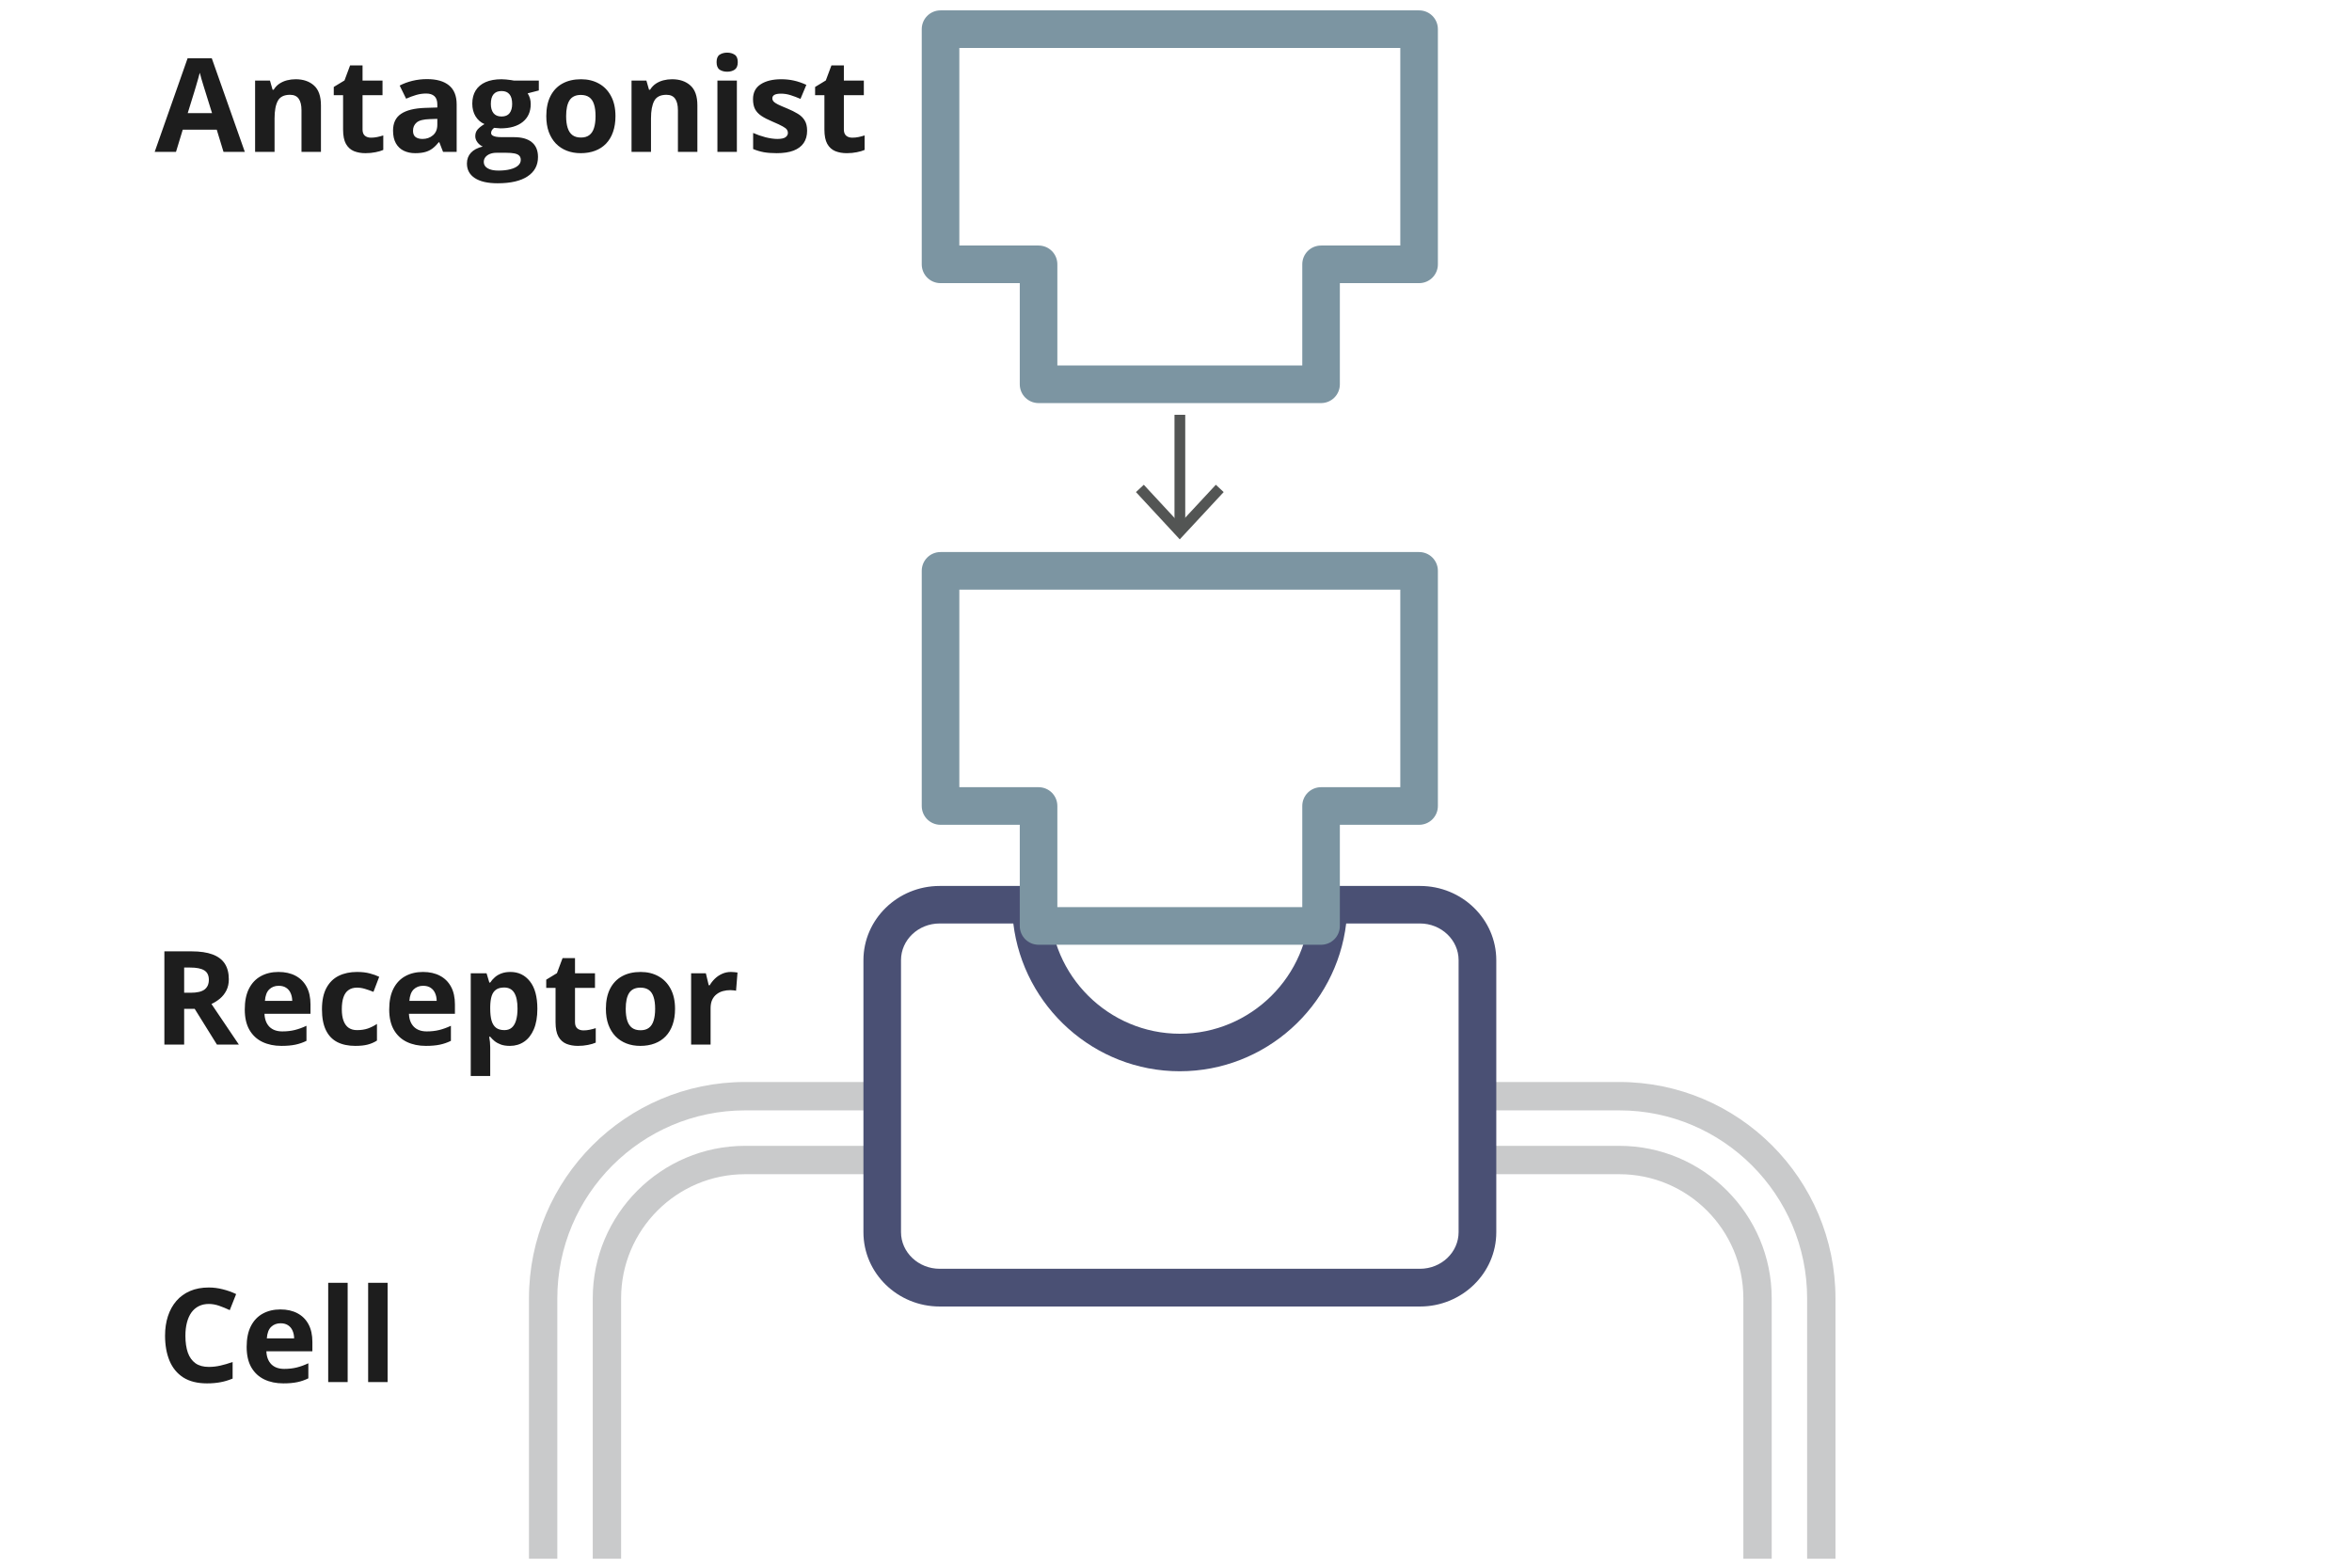
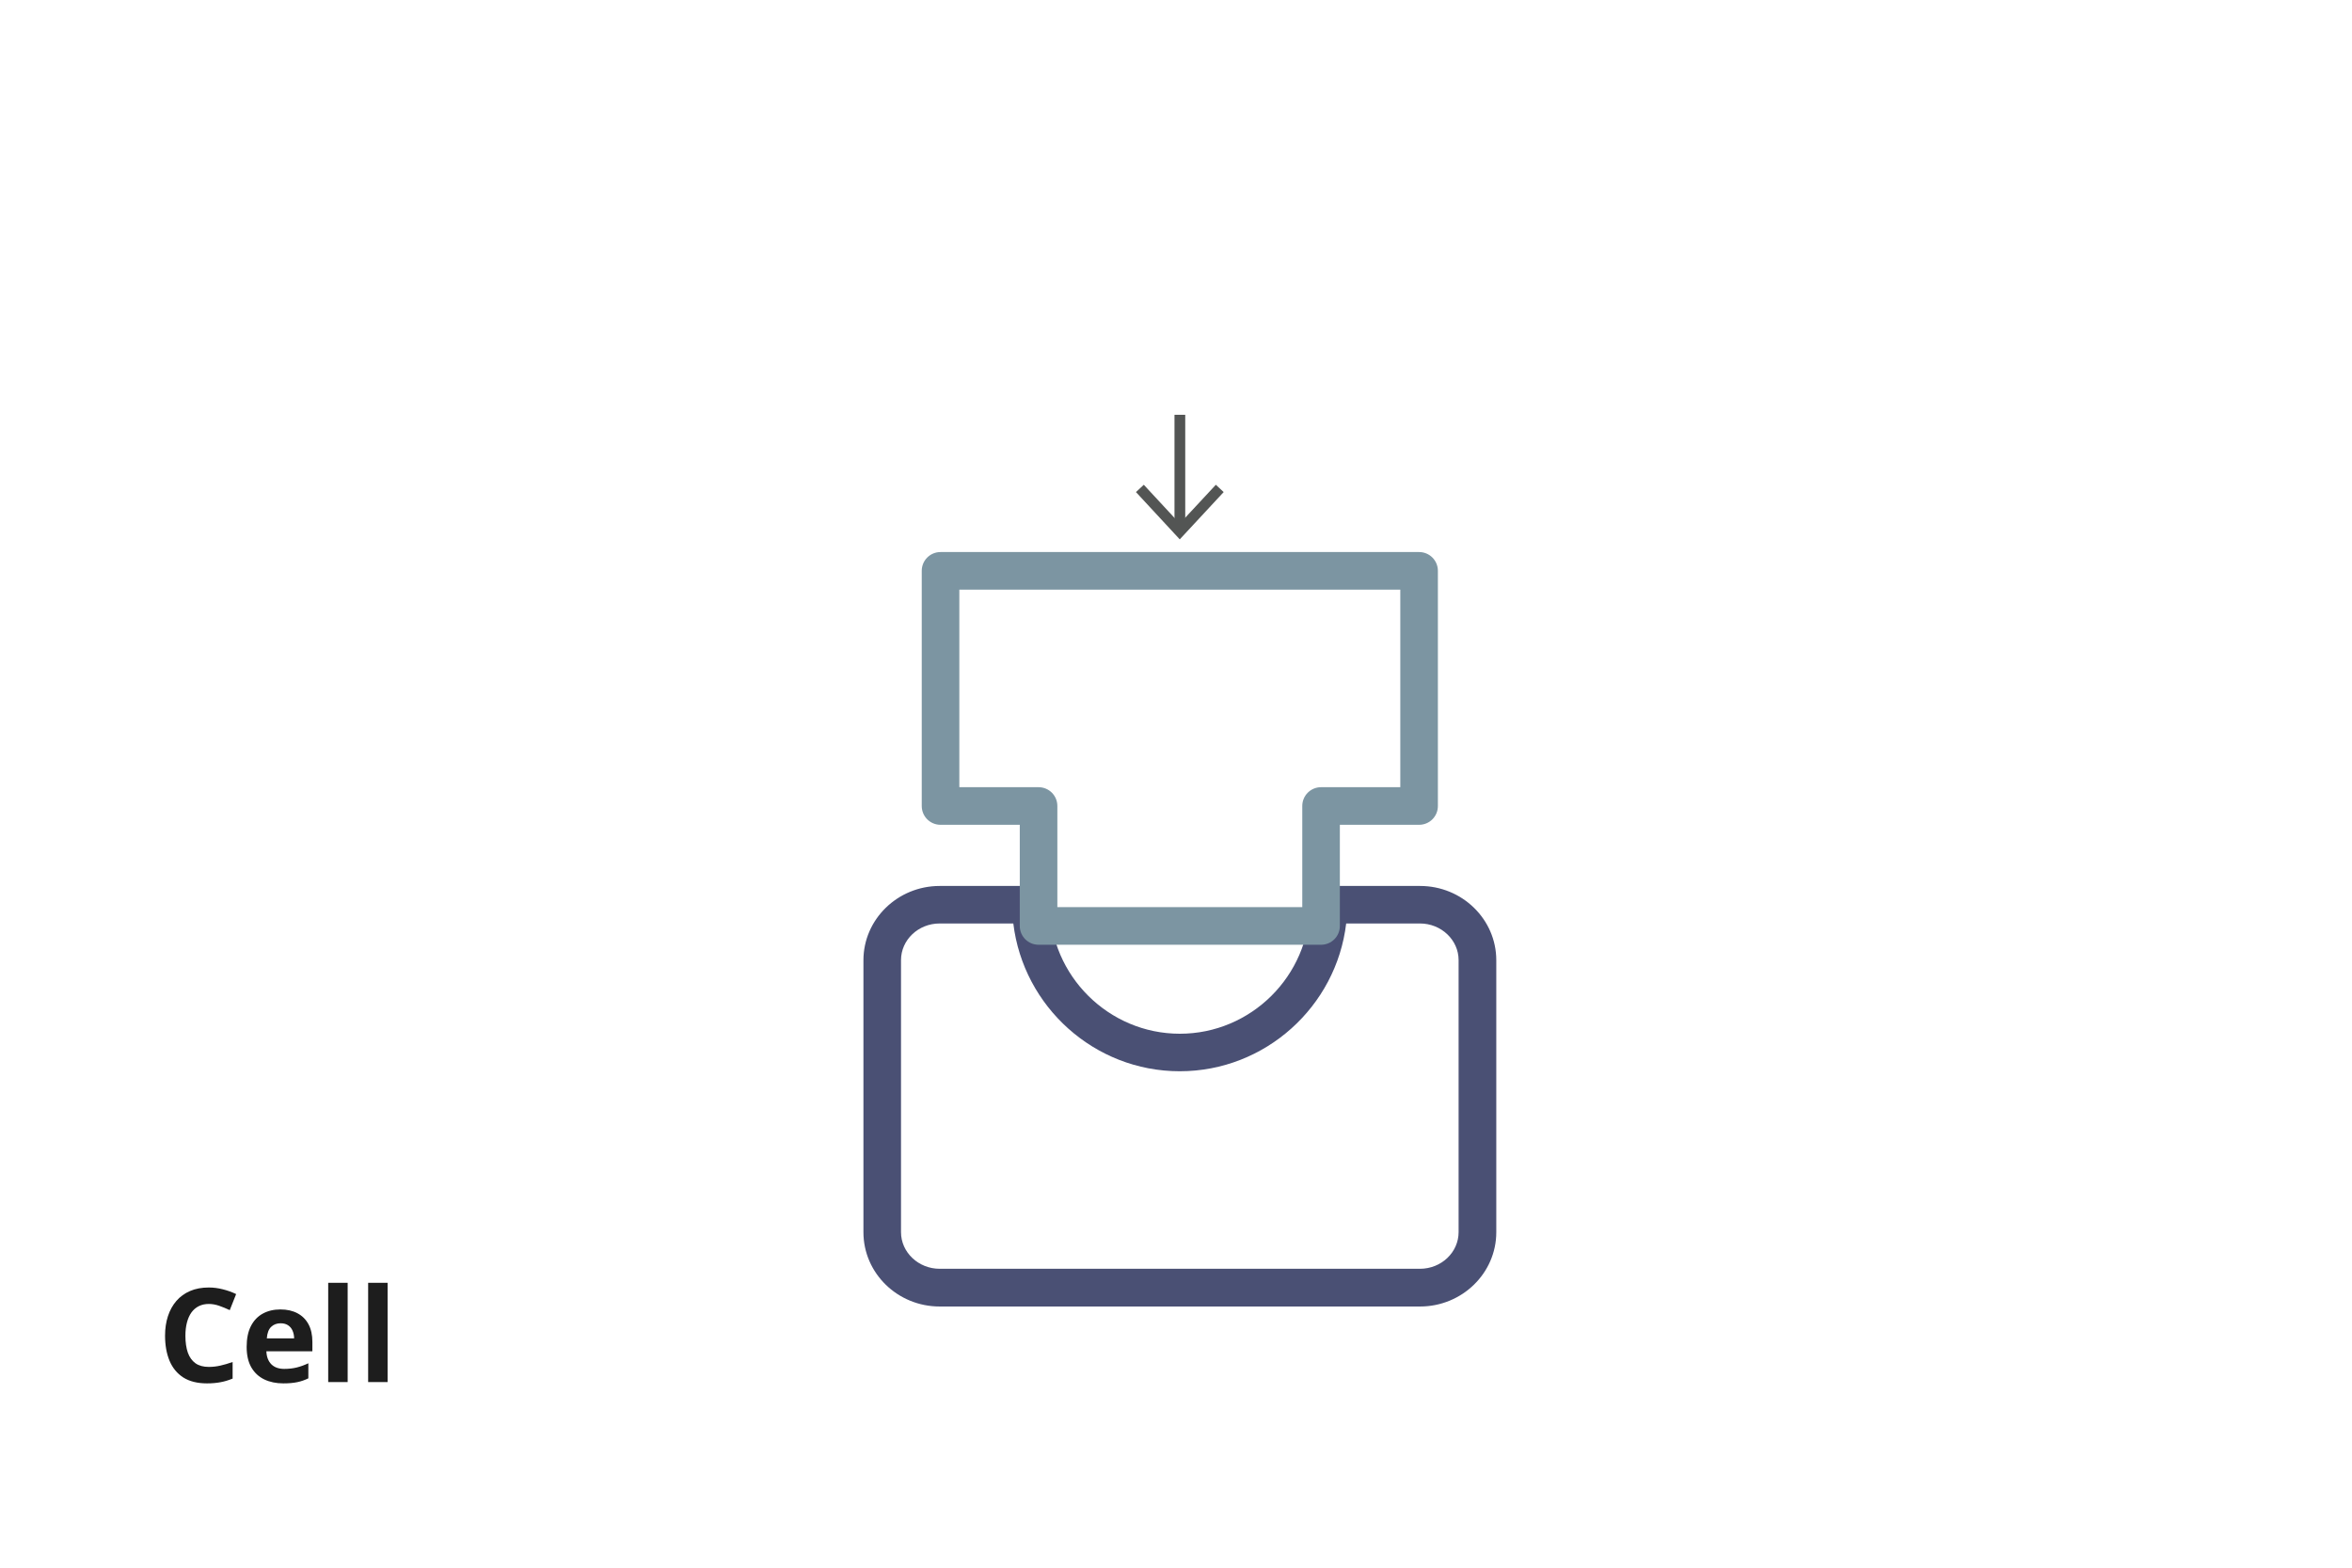
<svg xmlns="http://www.w3.org/2000/svg" width="216" height="144" viewBox="0 0 216 144" fill="none">
  <mask id="mask0_1689_33614" style="mask-type:luminance" maskUnits="userSpaceOnUse" x="45" y="93" width="127" height="52">
    <path d="M135.748 93.612V120.888H80.952V93.612H45V144.443H171.7V93.612H135.748Z" fill="white" />
  </mask>
  <g mask="url(#mask0_1689_33614)">
-     <path d="M168.564 143.179H165.961V119.259C165.961 109.742 158.22 101.993 148.714 101.993H68.429C58.923 101.993 51.182 109.742 51.182 119.259V143.179H48.579V119.259C48.579 108.301 57.483 99.387 68.429 99.387H148.714C159.66 99.387 168.564 108.301 168.564 119.259V143.179ZM162.707 143.179H160.104V119.259C160.104 112.971 154.996 107.857 148.714 107.857H68.429C62.147 107.857 57.04 112.971 57.04 119.259V143.179H54.436V119.259C54.436 111.539 60.718 105.251 68.429 105.251H148.714C156.425 105.251 162.707 111.539 162.707 119.259V143.179Z" fill="#C9CACB" />
-   </g>
+     </g>
  <path d="M130.403 120.009H86.296C82.431 120.009 79.295 116.949 79.295 113.188V88.202C79.295 84.441 82.441 81.38 86.296 81.38H94.688C95.634 81.38 96.403 82.15 96.413 83.098C96.462 89.633 101.817 94.954 108.354 94.954C114.892 94.954 120.246 89.633 120.296 83.098C120.296 82.15 121.075 81.38 122.021 81.38H130.413C134.278 81.38 137.414 84.441 137.414 88.202V113.188C137.414 116.949 134.268 120.009 130.413 120.009H130.403ZM86.296 84.826C84.334 84.826 82.746 86.336 82.746 88.192V113.178C82.746 115.034 84.344 116.544 86.296 116.544H130.403C132.365 116.544 133.953 115.034 133.953 113.178V88.192C133.953 86.336 132.355 84.826 130.403 84.826H123.629C122.721 92.457 116.194 98.4 108.345 98.4C100.495 98.4 93.978 92.457 93.06 84.826H86.286H86.296Z" fill="#4A5074" />
  <path d="M108.848 38.101H107.862V48.477H108.848V38.101Z" fill="#535554" />
  <path d="M104.322 45.199L105.042 44.528L108.345 48.092L111.659 44.528L112.378 45.199L108.345 49.543L104.322 45.199Z" fill="#535554" />
  <path d="M121.322 86.78H95.379C94.422 86.78 93.653 86.01 93.653 85.053V75.763H86.376C85.419 75.763 84.65 74.993 84.65 74.035V52.435C84.65 51.478 85.419 50.708 86.376 50.708H130.325C131.282 50.708 132.051 51.478 132.051 52.435V74.035C132.051 74.993 131.282 75.763 130.325 75.763H123.048V85.053C123.048 86.01 122.279 86.78 121.322 86.78ZM97.104 83.325H119.597V74.035C119.597 73.078 120.366 72.308 121.322 72.308H128.599V54.163H88.102V72.308H95.379C96.335 72.308 97.104 73.078 97.104 74.035V83.325Z" fill="#7C95A2" />
-   <path d="M121.322 37.025H95.379C94.422 37.025 93.653 36.255 93.653 35.297V26.008H86.376C85.419 26.008 84.65 25.238 84.65 24.28V2.68C84.65 1.723 85.419 0.953 86.376 0.953H130.325C131.282 0.953 132.051 1.723 132.051 2.68V24.28C132.051 25.238 131.282 26.008 130.325 26.008H123.048V35.297C123.048 36.255 122.279 37.025 121.322 37.025ZM97.104 33.57H119.597V24.28C119.597 23.323 120.366 22.553 121.322 22.553H128.599V4.408H88.102V22.553H95.379C96.335 22.553 97.104 23.323 97.104 24.28V33.57Z" fill="#7C95A2" />
  <path d="M19.178 119.775C18.83 119.775 18.521 119.843 18.252 119.98C17.986 120.113 17.762 120.306 17.578 120.56C17.398 120.814 17.262 121.12 17.168 121.48C17.074 121.839 17.027 122.244 17.027 122.693C17.027 123.298 17.102 123.816 17.25 124.245C17.402 124.671 17.637 124.997 17.953 125.224C18.27 125.447 18.678 125.558 19.178 125.558C19.525 125.558 19.873 125.519 20.221 125.441C20.572 125.363 20.953 125.251 21.363 125.107V126.63C20.984 126.786 20.611 126.898 20.244 126.964C19.877 127.035 19.465 127.07 19.008 127.07C18.125 127.07 17.398 126.888 16.828 126.525C16.262 126.158 15.842 125.646 15.568 124.99C15.295 124.329 15.158 123.56 15.158 122.681C15.158 122.033 15.246 121.439 15.422 120.9C15.598 120.361 15.855 119.894 16.195 119.499C16.535 119.105 16.955 118.8 17.455 118.585C17.955 118.37 18.529 118.263 19.178 118.263C19.604 118.263 20.029 118.318 20.455 118.427C20.885 118.533 21.295 118.679 21.686 118.867L21.1 120.343C20.779 120.191 20.457 120.058 20.133 119.945C19.809 119.831 19.49 119.775 19.178 119.775ZM25.752 120.279C26.357 120.279 26.879 120.396 27.316 120.63C27.754 120.861 28.092 121.197 28.33 121.638C28.568 122.079 28.688 122.619 28.688 123.255V124.122H24.463C24.482 124.626 24.633 125.023 24.914 125.312C25.199 125.597 25.594 125.74 26.098 125.74C26.516 125.74 26.898 125.697 27.246 125.611C27.594 125.525 27.951 125.396 28.318 125.224V126.607C27.994 126.767 27.654 126.884 27.299 126.958C26.947 127.033 26.52 127.07 26.016 127.07C25.359 127.07 24.777 126.949 24.27 126.706C23.766 126.464 23.369 126.095 23.08 125.599C22.795 125.103 22.652 124.478 22.652 123.724C22.652 122.958 22.781 122.322 23.039 121.814C23.301 121.302 23.664 120.919 24.129 120.665C24.594 120.408 25.135 120.279 25.752 120.279ZM25.764 121.55C25.416 121.55 25.127 121.661 24.896 121.884C24.67 122.107 24.539 122.456 24.504 122.933H27.012C27.008 122.667 26.959 122.431 26.865 122.224C26.775 122.017 26.639 121.853 26.455 121.732C26.275 121.611 26.045 121.55 25.764 121.55ZM31.928 126.953H30.141V117.835H31.928V126.953ZM35.596 126.953H33.809V117.835H35.596V126.953Z" fill="#1D1D1D" />
-   <path d="M17.592 87.386C18.369 87.386 19.01 87.48 19.514 87.667C20.021 87.855 20.398 88.138 20.645 88.517C20.891 88.896 21.014 89.374 21.014 89.953C21.014 90.343 20.939 90.685 20.791 90.978C20.643 91.271 20.447 91.519 20.205 91.722C19.963 91.925 19.701 92.091 19.42 92.22L21.939 95.953H19.924L17.879 92.665H16.912V95.953H15.096V87.386H17.592ZM17.463 88.874H16.912V91.189H17.498C18.1 91.189 18.529 91.089 18.787 90.89C19.049 90.687 19.18 90.39 19.18 89.999C19.18 89.593 19.039 89.304 18.758 89.132C18.48 88.96 18.049 88.874 17.463 88.874ZM25.578 89.279C26.184 89.279 26.705 89.396 27.143 89.63C27.58 89.861 27.918 90.197 28.156 90.638C28.395 91.079 28.514 91.618 28.514 92.255V93.122H24.289C24.309 93.626 24.459 94.023 24.74 94.312C25.025 94.597 25.42 94.74 25.924 94.74C26.342 94.74 26.725 94.697 27.072 94.611C27.42 94.525 27.777 94.396 28.145 94.224V95.607C27.82 95.767 27.48 95.884 27.125 95.958C26.773 96.033 26.346 96.07 25.842 96.07C25.186 96.07 24.604 95.949 24.096 95.706C23.592 95.464 23.195 95.095 22.906 94.599C22.621 94.103 22.479 93.478 22.479 92.724C22.479 91.958 22.607 91.322 22.865 90.814C23.127 90.302 23.49 89.919 23.955 89.665C24.42 89.408 24.961 89.279 25.578 89.279ZM25.59 90.55C25.242 90.55 24.953 90.662 24.723 90.884C24.496 91.107 24.365 91.456 24.33 91.933H26.838C26.834 91.667 26.785 91.431 26.691 91.224C26.602 91.017 26.465 90.853 26.281 90.732C26.102 90.611 25.871 90.55 25.59 90.55ZM32.627 96.07C31.979 96.07 31.426 95.953 30.969 95.718C30.512 95.48 30.164 95.113 29.926 94.617C29.688 94.121 29.568 93.486 29.568 92.712C29.568 91.912 29.703 91.259 29.973 90.755C30.246 90.247 30.623 89.874 31.104 89.636C31.588 89.398 32.148 89.279 32.785 89.279C33.238 89.279 33.629 89.324 33.957 89.413C34.289 89.499 34.578 89.603 34.824 89.724L34.297 91.107C34.016 90.993 33.754 90.902 33.512 90.831C33.27 90.757 33.027 90.72 32.785 90.72C32.473 90.72 32.213 90.794 32.006 90.943C31.799 91.087 31.645 91.306 31.543 91.599C31.441 91.892 31.391 92.259 31.391 92.701C31.391 93.134 31.445 93.493 31.555 93.779C31.664 94.064 31.822 94.277 32.029 94.417C32.236 94.554 32.488 94.622 32.785 94.622C33.156 94.622 33.486 94.574 33.775 94.476C34.065 94.374 34.346 94.234 34.619 94.054V95.583C34.346 95.755 34.059 95.878 33.758 95.953C33.461 96.031 33.084 96.07 32.627 96.07ZM38.844 89.279C39.449 89.279 39.971 89.396 40.408 89.63C40.846 89.861 41.184 90.197 41.422 90.638C41.66 91.079 41.779 91.618 41.779 92.255V93.122H37.555C37.574 93.626 37.725 94.023 38.006 94.312C38.291 94.597 38.685 94.74 39.19 94.74C39.607 94.74 39.99 94.697 40.338 94.611C40.685 94.525 41.043 94.396 41.41 94.224V95.607C41.086 95.767 40.746 95.884 40.391 95.958C40.039 96.033 39.611 96.07 39.107 96.07C38.451 96.07 37.869 95.949 37.361 95.706C36.857 95.464 36.461 95.095 36.172 94.599C35.887 94.103 35.744 93.478 35.744 92.724C35.744 91.958 35.873 91.322 36.131 90.814C36.393 90.302 36.756 89.919 37.221 89.665C37.685 89.408 38.227 89.279 38.844 89.279ZM38.855 90.55C38.508 90.55 38.219 90.662 37.988 90.884C37.762 91.107 37.631 91.456 37.596 91.933H40.103C40.1 91.667 40.051 91.431 39.957 91.224C39.867 91.017 39.73 90.853 39.547 90.732C39.367 90.611 39.137 90.55 38.855 90.55ZM46.877 89.279C47.615 89.279 48.211 89.566 48.664 90.14C49.121 90.714 49.35 91.556 49.35 92.665C49.35 93.408 49.242 94.033 49.027 94.54C48.812 95.044 48.516 95.425 48.137 95.683C47.758 95.941 47.322 96.07 46.83 96.07C46.514 96.07 46.242 96.031 46.016 95.953C45.789 95.871 45.596 95.767 45.435 95.642C45.275 95.513 45.137 95.376 45.02 95.232H44.926C44.957 95.388 44.98 95.548 44.996 95.712C45.012 95.876 45.02 96.037 45.02 96.193V98.835H43.232V89.402H44.685L44.938 90.251H45.02C45.137 90.076 45.279 89.913 45.447 89.765C45.615 89.617 45.816 89.499 46.051 89.413C46.289 89.324 46.565 89.279 46.877 89.279ZM46.303 90.708C45.99 90.708 45.742 90.773 45.559 90.902C45.375 91.031 45.24 91.224 45.154 91.482C45.072 91.74 45.027 92.066 45.02 92.46V92.654C45.02 93.076 45.059 93.433 45.137 93.726C45.219 94.019 45.353 94.242 45.541 94.394C45.732 94.546 45.994 94.622 46.326 94.622C46.6 94.622 46.824 94.546 47 94.394C47.176 94.242 47.307 94.019 47.393 93.726C47.482 93.429 47.527 93.068 47.527 92.642C47.527 92.001 47.428 91.519 47.228 91.195C47.029 90.871 46.721 90.708 46.303 90.708ZM53.586 94.646C53.781 94.646 53.971 94.626 54.154 94.587C54.342 94.548 54.527 94.499 54.711 94.441V95.771C54.52 95.857 54.281 95.927 53.996 95.982C53.715 96.04 53.406 96.07 53.07 96.07C52.68 96.07 52.328 96.007 52.016 95.882C51.707 95.753 51.463 95.533 51.283 95.22C51.107 94.904 51.02 94.464 51.02 93.902V90.743H50.164V89.988L51.148 89.39L51.664 88.007H52.807V89.402H54.641V90.743H52.807V93.902C52.807 94.152 52.877 94.339 53.018 94.464C53.162 94.585 53.352 94.646 53.586 94.646ZM61.994 92.665C61.994 93.212 61.92 93.697 61.772 94.118C61.627 94.54 61.414 94.898 61.133 95.191C60.855 95.48 60.52 95.699 60.125 95.847C59.734 95.996 59.293 96.07 58.801 96.07C58.34 96.07 57.916 95.996 57.529 95.847C57.147 95.699 56.812 95.48 56.527 95.191C56.246 94.898 56.027 94.54 55.871 94.118C55.719 93.697 55.643 93.212 55.643 92.665C55.643 91.939 55.772 91.324 56.029 90.82C56.287 90.316 56.654 89.933 57.131 89.671C57.607 89.409 58.176 89.279 58.836 89.279C59.449 89.279 59.992 89.409 60.465 89.671C60.941 89.933 61.315 90.316 61.584 90.82C61.857 91.324 61.994 91.939 61.994 92.665ZM57.465 92.665C57.465 93.095 57.512 93.456 57.605 93.749C57.699 94.042 57.846 94.263 58.045 94.412C58.244 94.56 58.504 94.634 58.824 94.634C59.141 94.634 59.397 94.56 59.592 94.412C59.791 94.263 59.935 94.042 60.025 93.749C60.119 93.456 60.166 93.095 60.166 92.665C60.166 92.232 60.119 91.872 60.025 91.587C59.935 91.298 59.791 91.081 59.592 90.937C59.393 90.792 59.133 90.72 58.812 90.72C58.34 90.72 57.996 90.882 57.781 91.206C57.57 91.531 57.465 92.017 57.465 92.665ZM67.127 89.279C67.217 89.279 67.32 89.284 67.438 89.296C67.559 89.304 67.656 89.316 67.731 89.331L67.596 91.007C67.537 90.988 67.453 90.974 67.344 90.966C67.238 90.954 67.147 90.949 67.068 90.949C66.838 90.949 66.613 90.978 66.394 91.037C66.18 91.095 65.986 91.191 65.814 91.324C65.643 91.453 65.506 91.624 65.404 91.839C65.307 92.05 65.258 92.31 65.258 92.618V95.953H63.471V89.402H64.824L65.088 90.503H65.176C65.305 90.281 65.465 90.078 65.656 89.894C65.852 89.706 66.072 89.558 66.318 89.449C66.568 89.335 66.838 89.279 67.127 89.279Z" fill="#1D1D1D" />
-   <path d="M20.527 13.953L19.906 11.914H16.783L16.162 13.953H14.205L17.229 5.351H19.449L22.484 13.953H20.527ZM19.473 10.39L18.852 8.398C18.812 8.265 18.76 8.095 18.693 7.888C18.631 7.677 18.566 7.464 18.5 7.249C18.438 7.031 18.387 6.841 18.348 6.681C18.309 6.841 18.254 7.04 18.184 7.279C18.117 7.513 18.053 7.736 17.99 7.947C17.928 8.158 17.883 8.308 17.855 8.398L17.24 10.39H19.473ZM27.148 7.279C27.848 7.279 28.41 7.47 28.836 7.853C29.262 8.232 29.475 8.841 29.475 9.681V13.953H27.688V10.126C27.688 9.658 27.602 9.304 27.43 9.066C27.262 8.828 26.996 8.708 26.633 8.708C26.086 8.708 25.713 8.894 25.514 9.265C25.314 9.636 25.215 10.171 25.215 10.87V13.953H23.428V7.402H24.793L25.033 8.24H25.133C25.273 8.013 25.447 7.829 25.654 7.689C25.865 7.548 26.098 7.445 26.352 7.378C26.609 7.312 26.875 7.279 27.148 7.279ZM34.074 12.646C34.27 12.646 34.459 12.626 34.643 12.587C34.83 12.548 35.016 12.499 35.199 12.441V13.771C35.008 13.857 34.77 13.927 34.484 13.982C34.203 14.04 33.895 14.07 33.559 14.07C33.168 14.07 32.816 14.007 32.504 13.882C32.195 13.753 31.951 13.533 31.771 13.22C31.596 12.904 31.508 12.464 31.508 11.902V8.744H30.652V7.988L31.637 7.39L32.152 6.007H33.295V7.402H35.129V8.744H33.295V11.902C33.295 12.152 33.365 12.339 33.506 12.464C33.65 12.585 33.84 12.646 34.074 12.646ZM39.213 7.267C40.092 7.267 40.766 7.458 41.234 7.841C41.703 8.224 41.938 8.806 41.938 9.587V13.953H40.69L40.344 13.062H40.297C40.109 13.296 39.918 13.488 39.723 13.636C39.527 13.784 39.303 13.894 39.049 13.964C38.795 14.034 38.486 14.07 38.123 14.07C37.736 14.07 37.389 13.995 37.08 13.847C36.775 13.699 36.535 13.472 36.359 13.167C36.184 12.859 36.096 12.468 36.096 11.995C36.096 11.3 36.34 10.789 36.828 10.46C37.316 10.128 38.049 9.945 39.025 9.91L40.162 9.874V9.587C40.162 9.244 40.072 8.992 39.893 8.831C39.713 8.671 39.463 8.591 39.143 8.591C38.826 8.591 38.516 8.636 38.211 8.726C37.906 8.816 37.602 8.929 37.297 9.066L36.705 7.859C37.053 7.675 37.441 7.531 37.871 7.425C38.305 7.32 38.752 7.267 39.213 7.267ZM40.162 10.917L39.471 10.941C38.893 10.956 38.49 11.06 38.264 11.251C38.041 11.443 37.93 11.695 37.93 12.007C37.93 12.281 38.01 12.476 38.17 12.593C38.33 12.706 38.539 12.763 38.797 12.763C39.18 12.763 39.502 12.65 39.764 12.423C40.029 12.197 40.162 11.874 40.162 11.456V10.917ZM45.699 16.835C44.785 16.835 44.086 16.675 43.602 16.355C43.121 16.038 42.881 15.593 42.881 15.019C42.881 14.624 43.004 14.294 43.25 14.029C43.496 13.763 43.857 13.574 44.334 13.46C44.15 13.382 43.99 13.255 43.853 13.079C43.717 12.9 43.648 12.71 43.648 12.511C43.648 12.261 43.721 12.054 43.865 11.89C44.01 11.722 44.219 11.558 44.492 11.398C44.148 11.249 43.875 11.011 43.672 10.683C43.473 10.355 43.373 9.968 43.373 9.523C43.373 9.046 43.477 8.642 43.684 8.31C43.895 7.974 44.199 7.718 44.598 7.542C45 7.367 45.488 7.279 46.062 7.279C46.184 7.279 46.324 7.287 46.484 7.302C46.645 7.318 46.791 7.335 46.924 7.355C47.06 7.374 47.152 7.39 47.199 7.402H49.484V8.31L48.459 8.574C48.553 8.718 48.623 8.872 48.67 9.037C48.717 9.201 48.74 9.374 48.74 9.558C48.74 10.261 48.494 10.81 48.002 11.204C47.514 11.595 46.834 11.79 45.963 11.79C45.756 11.779 45.56 11.763 45.377 11.743C45.287 11.814 45.219 11.888 45.172 11.966C45.125 12.044 45.102 12.126 45.102 12.212C45.102 12.298 45.137 12.37 45.207 12.429C45.281 12.484 45.391 12.527 45.535 12.558C45.684 12.585 45.867 12.599 46.086 12.599H47.199C47.918 12.599 48.465 12.753 48.84 13.062C49.219 13.37 49.408 13.824 49.408 14.421C49.408 15.187 49.088 15.781 48.447 16.203C47.81 16.624 46.895 16.835 45.699 16.835ZM45.775 15.669C46.201 15.669 46.566 15.628 46.871 15.546C47.18 15.468 47.416 15.355 47.58 15.206C47.744 15.062 47.826 14.888 47.826 14.685C47.826 14.521 47.777 14.39 47.68 14.292C47.586 14.199 47.441 14.132 47.246 14.093C47.055 14.054 46.809 14.034 46.508 14.034H45.582C45.363 14.034 45.166 14.07 44.99 14.14C44.818 14.21 44.682 14.308 44.58 14.433C44.478 14.562 44.428 14.71 44.428 14.878C44.428 15.124 44.545 15.318 44.779 15.458C45.018 15.599 45.35 15.669 45.775 15.669ZM46.062 10.701C46.398 10.701 46.645 10.597 46.801 10.39C46.957 10.183 47.035 9.902 47.035 9.546C47.035 9.152 46.953 8.857 46.789 8.662C46.629 8.462 46.387 8.363 46.062 8.363C45.734 8.363 45.488 8.462 45.324 8.662C45.16 8.857 45.078 9.152 45.078 9.546C45.078 9.902 45.158 10.183 45.318 10.39C45.482 10.597 45.73 10.701 46.062 10.701ZM56.522 10.665C56.522 11.212 56.447 11.697 56.299 12.118C56.154 12.54 55.941 12.898 55.66 13.191C55.383 13.48 55.047 13.699 54.652 13.847C54.262 13.995 53.82 14.07 53.328 14.07C52.867 14.07 52.443 13.995 52.057 13.847C51.674 13.699 51.34 13.48 51.055 13.191C50.773 12.898 50.555 12.54 50.398 12.118C50.246 11.697 50.17 11.212 50.17 10.665C50.17 9.939 50.299 9.324 50.557 8.82C50.815 8.316 51.182 7.933 51.658 7.671C52.135 7.41 52.703 7.279 53.363 7.279C53.977 7.279 54.52 7.41 54.992 7.671C55.469 7.933 55.842 8.316 56.111 8.82C56.385 9.324 56.522 9.939 56.522 10.665ZM51.992 10.665C51.992 11.095 52.039 11.456 52.133 11.749C52.227 12.042 52.373 12.263 52.572 12.412C52.772 12.56 53.031 12.634 53.352 12.634C53.668 12.634 53.924 12.56 54.119 12.412C54.318 12.263 54.463 12.042 54.553 11.749C54.647 11.456 54.693 11.095 54.693 10.665C54.693 10.232 54.647 9.872 54.553 9.587C54.463 9.298 54.318 9.081 54.119 8.937C53.92 8.792 53.66 8.72 53.34 8.72C52.867 8.72 52.523 8.882 52.309 9.206C52.098 9.531 51.992 10.017 51.992 10.665ZM61.719 7.279C62.418 7.279 62.98 7.47 63.406 7.853C63.832 8.232 64.045 8.841 64.045 9.681V13.953H62.258V10.126C62.258 9.658 62.172 9.304 62 9.066C61.832 8.828 61.566 8.708 61.203 8.708C60.656 8.708 60.283 8.894 60.084 9.265C59.885 9.636 59.785 10.171 59.785 10.87V13.953H57.998V7.402H59.363L59.603 8.24H59.703C59.844 8.013 60.018 7.829 60.225 7.689C60.435 7.548 60.668 7.445 60.922 7.378C61.18 7.312 61.445 7.279 61.719 7.279ZM67.672 7.402V13.953H65.885V7.402H67.672ZM66.781 4.835C67.047 4.835 67.275 4.898 67.467 5.023C67.658 5.144 67.754 5.372 67.754 5.708C67.754 6.04 67.658 6.271 67.467 6.4C67.275 6.525 67.047 6.587 66.781 6.587C66.512 6.587 66.281 6.525 66.09 6.4C65.902 6.271 65.809 6.04 65.809 5.708C65.809 5.372 65.902 5.144 66.09 5.023C66.281 4.898 66.512 4.835 66.781 4.835ZM74.123 12.007C74.123 12.453 74.018 12.829 73.807 13.138C73.6 13.443 73.289 13.675 72.875 13.835C72.461 13.992 71.945 14.07 71.328 14.07C70.871 14.07 70.478 14.04 70.15 13.982C69.826 13.923 69.498 13.826 69.166 13.689V12.212C69.522 12.372 69.902 12.505 70.309 12.611C70.719 12.712 71.078 12.763 71.387 12.763C71.734 12.763 71.982 12.712 72.131 12.611C72.283 12.505 72.359 12.368 72.359 12.201C72.359 12.091 72.328 11.993 72.266 11.908C72.207 11.818 72.078 11.718 71.879 11.609C71.68 11.495 71.367 11.349 70.941 11.169C70.531 10.997 70.193 10.824 69.928 10.648C69.666 10.472 69.471 10.265 69.342 10.027C69.217 9.785 69.154 9.478 69.154 9.107C69.154 8.501 69.389 8.046 69.857 7.742C70.33 7.433 70.961 7.279 71.75 7.279C72.156 7.279 72.543 7.32 72.91 7.402C73.281 7.484 73.662 7.615 74.053 7.794L73.514 9.083C73.189 8.943 72.883 8.828 72.594 8.738C72.309 8.648 72.018 8.603 71.721 8.603C71.459 8.603 71.262 8.638 71.129 8.708C70.996 8.779 70.93 8.886 70.93 9.031C70.93 9.136 70.963 9.23 71.029 9.312C71.1 9.394 71.232 9.486 71.428 9.587C71.627 9.685 71.918 9.812 72.301 9.968C72.672 10.12 72.994 10.281 73.268 10.449C73.541 10.613 73.752 10.818 73.9 11.064C74.049 11.306 74.123 11.62 74.123 12.007ZM78.277 12.646C78.473 12.646 78.662 12.626 78.846 12.587C79.033 12.548 79.219 12.499 79.402 12.441V13.771C79.211 13.857 78.973 13.927 78.688 13.982C78.406 14.04 78.098 14.07 77.762 14.07C77.371 14.07 77.019 14.007 76.707 13.882C76.398 13.753 76.154 13.533 75.975 13.22C75.799 12.904 75.711 12.464 75.711 11.902V8.744H74.856V7.988L75.84 7.39L76.356 6.007H77.498V7.402H79.332V8.744H77.498V11.902C77.498 12.152 77.568 12.339 77.709 12.464C77.853 12.585 78.043 12.646 78.277 12.646Z" fill="#1D1D1D" />
</svg>